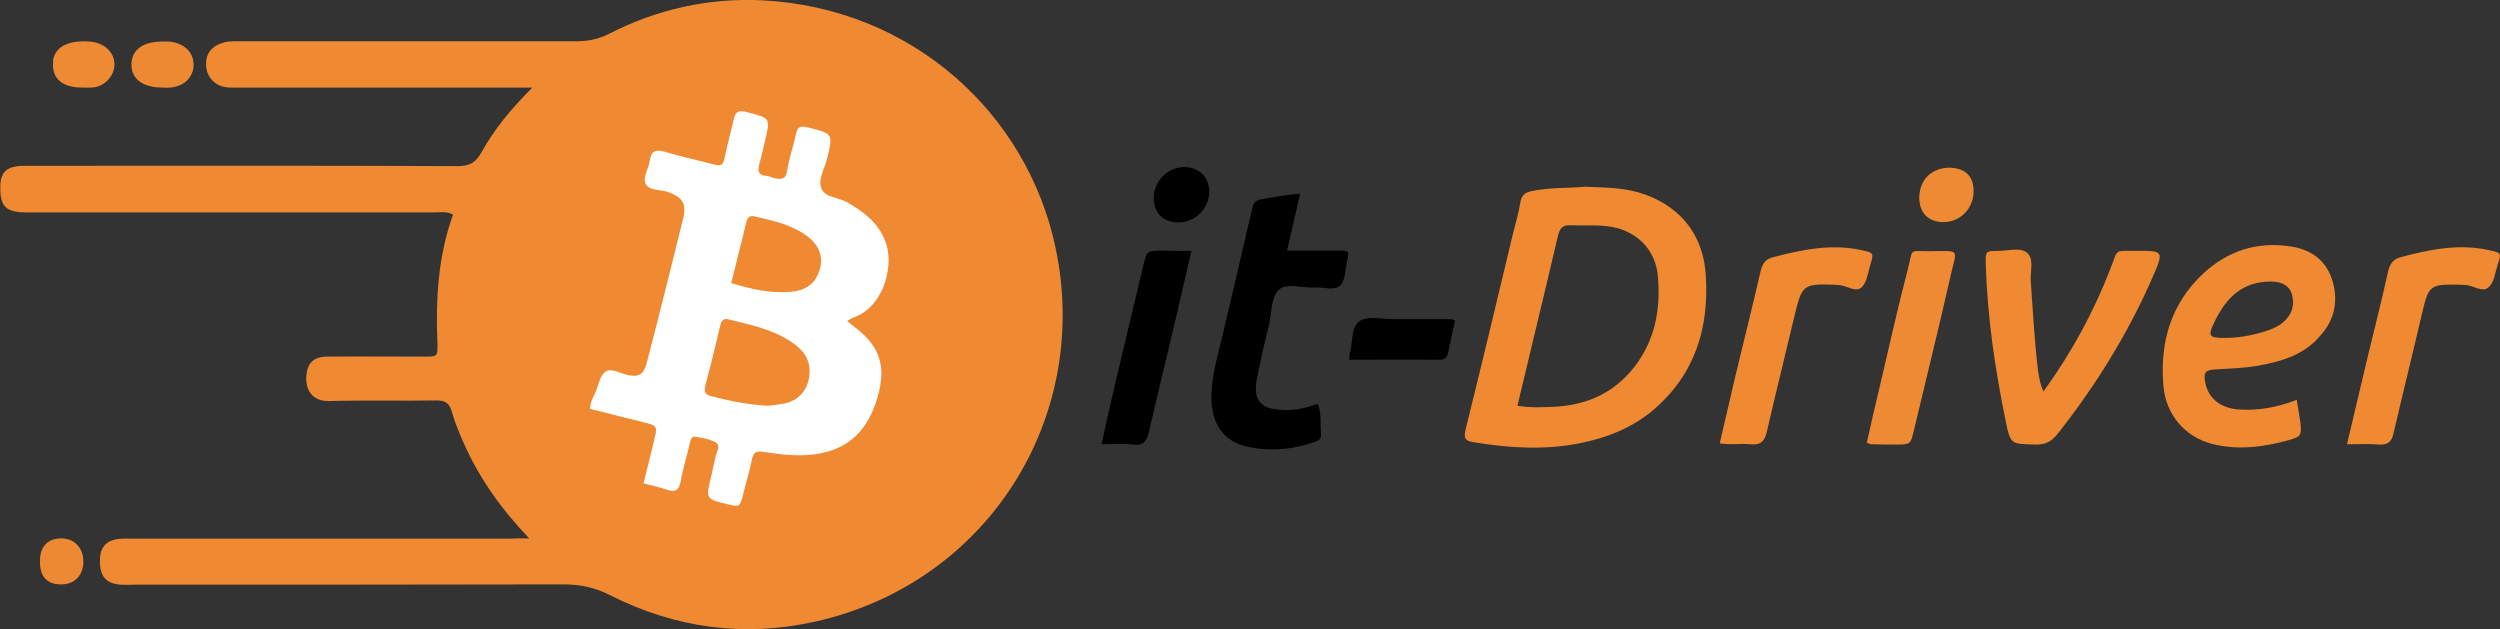
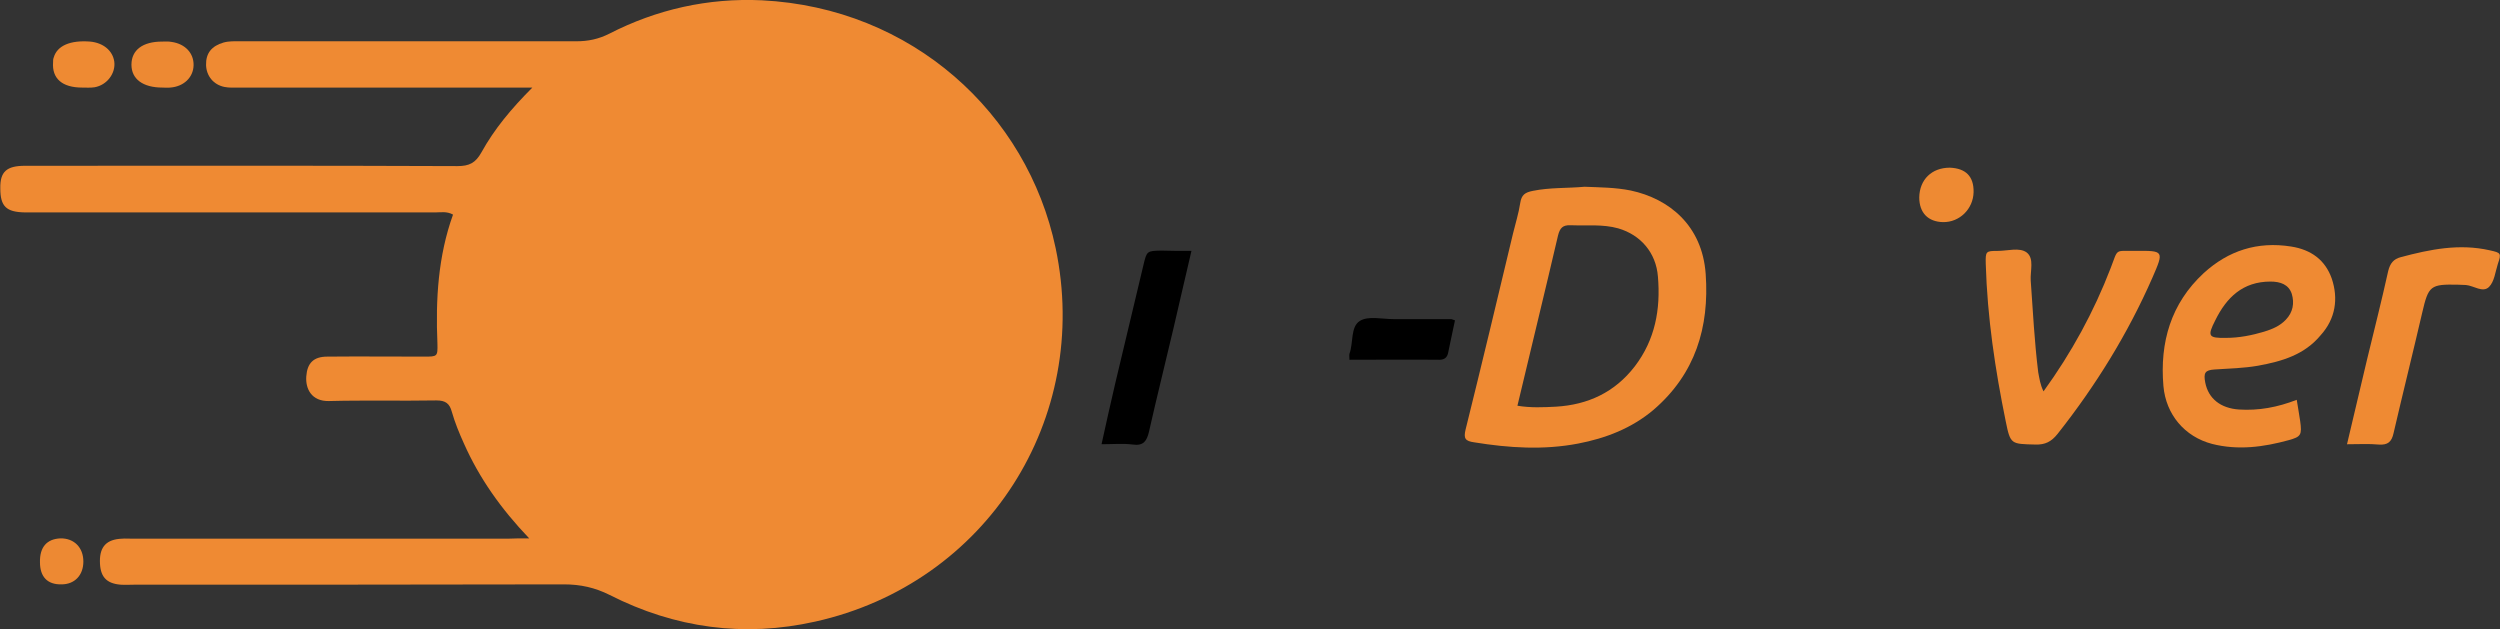
<svg xmlns="http://www.w3.org/2000/svg" width="564" height="142" viewBox="0 0 564 142" fill="none">
  <rect x="0" y="0" width="564" height="142" fill="#333333" stroke="none" />
  <g clip-path="url(#clip0_4199_10116)">
    <path d="M119.392 121.459C112.982 114.755 108.122 107.838 104.671 100.075C103.614 97.746 102.628 95.346 101.924 92.876C101.431 91.041 100.515 90.335 98.472 90.335C90.372 90.476 82.271 90.264 74.171 90.476C70.297 90.547 68.888 87.724 69.099 84.901C69.311 81.936 70.719 80.454 73.819 80.454C81.074 80.384 88.4 80.454 95.655 80.454C98.683 80.454 98.754 80.454 98.683 77.49C98.261 67.609 98.824 57.799 102.205 48.413C100.797 47.636 99.529 47.919 98.261 47.919C68.184 47.919 38.177 47.919 8.1 47.919C7.254 47.919 6.48 47.919 5.634 47.919C1.408 47.848 0.07 46.578 0.07 42.484C-0.001 38.744 1.479 37.403 5.634 37.403C38.177 37.403 70.649 37.332 103.192 37.473C105.868 37.473 107.277 36.767 108.615 34.368C111.503 29.145 115.307 24.558 120.097 19.759C118.477 19.759 117.491 19.759 116.504 19.759C95.584 19.759 74.734 19.759 53.814 19.759C52.758 19.759 51.701 19.829 50.645 19.617C48.179 19.123 46.559 17.147 46.489 14.677C46.418 11.995 47.757 10.372 50.433 9.595C51.701 9.243 52.969 9.313 54.307 9.313C79.524 9.313 104.812 9.313 130.029 9.313C132.705 9.313 135.03 8.819 137.425 7.619C148.131 2.114 159.754 -0.497 171.869 0.068C205.75 1.762 231.742 25.546 238.151 55.964C246.252 94.499 222.585 131.622 183.914 140.233C167.854 143.832 152.287 141.715 137.565 134.234C134.184 132.54 130.944 131.834 127.211 131.834C94.95 131.905 62.619 131.905 30.358 131.905C29.302 131.905 28.245 131.975 27.189 131.905C23.878 131.622 22.54 129.999 22.54 126.541C22.54 123.294 24.089 121.671 27.47 121.53C28.316 121.459 29.09 121.53 29.936 121.53C58.111 121.53 86.286 121.53 114.462 121.53C115.87 121.459 117.279 121.459 119.392 121.459Z" fill="#EF8A33" />
    <path d="M461.019 88.292C467.358 79.54 472.359 70.365 476.163 60.484C477.924 55.897 477.008 56.673 481.798 56.603C488.208 56.532 488.208 56.603 485.602 62.602C480.037 75.305 472.782 87.021 464.188 97.89C462.78 99.654 461.371 100.36 459.187 100.29C453.693 100.148 453.552 100.29 452.496 95.067C450.101 83.351 448.34 71.565 447.988 59.567C447.917 56.673 447.988 56.603 450.735 56.603C452.918 56.603 455.595 55.756 457.215 56.956C458.976 58.297 457.99 61.12 458.131 63.307C458.624 70.224 458.976 77.141 459.821 83.986C460.103 85.398 460.244 86.739 461.019 88.292Z" fill="#EF8A33" />
-     <path d="M297.321 91.111C298.166 93.44 297.814 95.698 298.025 97.886C298.096 98.874 297.673 99.298 296.757 99.651C291.545 101.486 286.192 101.98 280.838 100.639C276.119 99.439 273.513 95.698 273.301 90.405C273.161 85.888 274.358 81.583 275.415 77.278C277.809 67.256 280.134 57.234 282.458 47.212C282.74 46.083 282.951 45.307 284.29 45.025C287.178 44.46 289.995 43.966 293.306 43.684C292.32 48.059 291.404 52.082 290.347 56.529C294.292 56.529 298.096 56.529 301.97 56.529C304.435 56.529 304.435 56.599 303.872 59.069C303.449 60.904 303.519 63.233 302.392 64.362C301.054 65.704 298.589 64.715 296.616 64.857C293.799 65.068 290.277 63.657 288.446 65.421C286.826 66.974 286.896 70.432 286.332 73.043C285.346 77.278 284.29 81.442 283.515 85.677C282.67 90.264 284.501 92.311 289.08 92.452C291.897 92.734 294.574 92.028 297.321 91.111Z" fill="black" />
    <path d="M529.484 100.222C531.034 93.588 532.513 87.377 533.992 81.166C535.612 74.462 537.303 67.827 538.782 61.123C539.205 59.429 539.98 58.441 541.6 58.017C548.221 56.253 554.772 54.912 561.675 56.465C564.21 57.029 564.351 57.1 563.506 59.57C562.943 61.334 562.731 63.522 561.534 64.722C560.125 66.134 558.082 64.44 556.321 64.299C555.758 64.299 555.124 64.228 554.56 64.228C548.291 64.087 547.869 64.44 546.46 70.509C544.347 79.614 542.093 88.647 539.98 97.752C539.557 99.657 538.712 100.434 536.669 100.293C534.486 100.081 532.161 100.222 529.484 100.222Z" fill="#EF8A33" />
-     <path d="M387.975 100.008C389.243 94.644 390.44 89.492 391.637 84.27C393.469 76.577 395.441 68.884 397.202 61.121C397.625 59.427 398.329 58.439 400.02 58.015C406.641 56.321 413.192 54.91 420.095 56.462C422.63 57.027 422.771 57.098 421.996 59.568C421.433 61.332 421.222 63.52 420.095 64.72C418.756 66.132 416.643 64.438 414.882 64.296C414.389 64.296 413.966 64.226 413.473 64.226C406.923 64.014 406.5 64.367 404.95 70.79C402.837 79.682 400.654 88.504 398.611 97.326C398.118 99.444 397.272 100.502 394.878 100.22C392.694 100.008 390.44 100.432 387.975 100.008Z" fill="#EF8A33" />
    <path d="M268.793 56.602C267.384 62.742 266.046 68.317 264.778 73.893C262.947 81.727 260.974 89.561 259.213 97.395C258.72 99.442 258.016 100.642 255.551 100.289C253.367 100.006 251.113 100.218 248.507 100.218C249.563 95.419 250.55 90.973 251.606 86.456C253.719 77.563 255.832 68.741 257.946 59.848C258.72 56.602 258.72 56.602 262.031 56.531C264.074 56.602 266.187 56.602 268.793 56.602Z" fill="black" />
-     <path d="M421.151 99.865C422.138 95.489 423.124 91.114 424.18 86.738C426.223 77.986 428.195 69.235 430.449 60.554C431.647 55.967 430.449 56.672 435.45 56.672C442.494 56.602 441.438 56.037 440.029 62.319C437.423 73.893 434.535 85.468 431.788 97.042C431.013 100.289 431.013 100.289 427.702 100.289C425.8 100.289 423.969 100.289 422.067 100.218C421.856 100.218 421.644 100.006 421.151 99.865Z" fill="#EF8A34" />
    <path d="M304.436 81.164C304.436 80.529 304.365 80.106 304.436 79.823C305.351 77.353 304.647 73.754 306.76 72.413C308.662 71.213 311.761 71.989 314.297 71.989C318.664 71.989 322.961 71.989 327.328 71.989C327.539 71.989 327.751 72.13 328.244 72.272C327.751 74.671 327.187 77.141 326.694 79.612C326.483 80.6 325.919 81.164 324.722 81.164C317.96 81.094 311.198 81.164 304.436 81.164Z" fill="black" />
-     <path d="M272.808 43.338C272.737 47.079 269.638 50.184 265.834 50.184C262.453 50.184 260.34 48.067 260.27 44.75C260.27 40.797 263.58 37.551 267.384 37.692C270.694 37.833 272.808 40.021 272.808 43.338Z" fill="black" />
    <path d="M36.629 19.756C32.261 19.756 29.655 17.85 29.655 14.604C29.655 11.287 32.191 9.381 36.558 9.381C37.263 9.381 37.967 9.31 38.671 9.451C41.771 9.875 43.743 11.992 43.672 14.745C43.602 17.497 41.419 19.544 38.39 19.756C37.826 19.826 37.192 19.756 36.629 19.756Z" fill="#ED8933" />
    <path d="M18.525 19.757C14.017 19.757 11.692 17.71 11.974 14.04C11.974 13.687 11.974 13.334 12.115 12.981C12.89 10.3 15.848 9.029 20.356 9.382C23.315 9.664 25.428 11.429 25.78 13.899C26.132 16.51 24.16 19.192 21.342 19.686C20.427 19.827 19.441 19.757 18.525 19.757Z" fill="#EE8A33" />
    <path d="M445.241 43.333C445.17 47.144 442.071 50.179 438.338 50.108C434.957 50.038 432.984 47.991 432.984 44.533C433.055 40.51 435.802 37.828 439.887 37.828C443.48 37.969 445.311 39.804 445.241 43.333Z" fill="#EE8A33" />
    <path d="M9.016 126.823C8.945 123.435 10.566 121.6 13.594 121.459C16.694 121.388 18.807 123.505 18.807 126.681C18.807 129.787 16.834 131.833 13.876 131.833C10.706 131.904 9.016 130.14 9.016 126.823Z" fill="#ED8933" />
    <path d="M384.804 61.824C384.03 50.814 376.493 44.815 367.899 42.98C364.377 42.274 360.926 42.274 357.474 42.133C353.6 42.486 349.726 42.274 345.852 43.05C344.021 43.403 343.246 43.968 342.964 45.803C342.612 48.132 341.907 50.32 341.344 52.649C337.822 67.399 334.3 82.15 330.637 96.9C330.144 98.947 330.567 99.511 332.61 99.794C340.428 101.064 348.247 101.558 355.995 100.076C362.264 98.876 368.111 96.618 373.041 92.454C382.48 84.338 385.65 73.822 384.804 61.824ZM368.815 82.644C364.307 88.502 358.249 91.325 350.994 91.748C348.176 91.889 345.359 92.03 342.33 91.536C345.429 78.48 348.529 65.847 351.487 53.143C351.91 51.449 352.544 50.743 354.305 50.814C357.897 50.955 361.56 50.531 365.082 51.52C370.153 53.002 373.605 57.025 374.027 62.388C374.661 69.799 373.393 76.645 368.815 82.644Z" fill="#EF8A33" />
    <path d="M526.034 62.816C524.555 58.651 521.385 56.322 516.877 55.617C509.27 54.417 502.719 56.534 497.154 61.616C489.758 68.462 487.223 77.213 488.068 87.094C488.631 93.516 492.858 98.527 499.056 100.15C504.903 101.633 510.679 100.856 516.314 99.303C519.131 98.527 519.342 98.104 518.92 94.998C518.708 93.516 518.427 92.034 518.145 90.199C513.778 91.893 509.551 92.669 505.114 92.387C500.958 92.105 498.211 89.917 497.507 86.317C497.084 84.13 497.436 83.494 499.62 83.353C502.86 83.141 506.17 83.071 509.411 82.506C514.834 81.518 519.906 80.036 523.569 75.59C526.879 71.92 527.584 67.403 526.034 62.816ZM515.68 72.132C514.341 73.543 512.651 74.249 510.819 74.814C508.002 75.66 505.114 76.225 502.226 76.225C498.211 76.296 497.929 75.872 499.761 72.273C502.296 67.121 505.959 63.521 512.228 63.521C514.412 63.521 516.314 64.156 517.018 66.274C517.652 68.391 517.3 70.438 515.68 72.132Z" fill="#EF8A33" />
-     <path d="M192.296 73.401C191.944 73.119 191.592 72.766 191.099 72.413C191.592 72.131 192.014 71.849 192.367 71.707C199.199 69.449 201.524 60.556 200.044 55.404C198.636 50.605 195.114 47.923 191.028 45.594C189.126 44.535 186.098 44.535 185.323 42.559C184.478 40.513 186.027 38.042 186.591 35.784C187.999 30.067 187.929 30.138 182.153 28.726C180.392 28.303 179.899 28.726 179.547 30.349C178.983 33.102 177.997 35.784 177.575 38.536C177.293 40.442 176.307 40.513 174.898 40.23C174.193 40.089 173.56 39.736 172.855 39.666C171.235 39.595 170.883 38.678 171.235 37.266C171.728 35.431 172.151 33.667 172.573 31.832C173.841 26.538 173.841 26.68 168.418 25.268C166.516 24.774 165.882 25.268 165.53 26.962C164.825 29.926 164.05 32.89 163.416 35.855C163.135 37.266 162.501 37.478 161.162 37.125C157.429 36.137 153.625 35.361 149.963 34.231C147.85 33.596 146.863 34.161 146.582 36.278C146.37 38.113 144.821 40.089 145.736 41.642C146.582 42.983 148.906 42.771 150.526 43.265C153.907 44.394 154.964 45.947 154.119 49.335C151.442 60.133 148.765 70.931 145.948 81.729C145.243 84.552 144.116 85.188 141.369 84.552C139.82 84.199 138.059 83 136.72 83.776C135.312 84.623 135.1 86.74 134.396 88.363C133.903 89.563 133.128 90.622 133.128 92.245C137.143 93.233 141.228 94.292 145.243 95.28C148.343 96.056 148.343 96.127 147.568 99.373C146.793 102.549 146.018 105.725 145.173 109.042C147.075 109.536 148.765 109.889 150.385 110.454C152.287 111.089 153.132 110.736 153.555 108.619C154.048 105.725 154.964 102.973 155.598 100.079C155.739 99.373 156.02 98.385 156.725 98.526C158.345 98.738 160.035 99.02 161.444 99.797C162.712 100.503 161.655 101.914 161.444 102.973C161.092 104.455 160.81 105.937 160.458 107.419C159.19 112.571 159.19 112.571 164.191 113.771C166.868 114.406 166.868 114.406 167.643 111.583C168.277 108.972 169.122 106.36 169.615 103.749C169.967 101.844 170.742 101.702 172.503 101.985C176.659 102.62 180.885 103.114 185.111 102.267C192.789 100.785 196.522 95.562 198.283 88.434C199.833 82.012 198.213 77.706 192.296 73.401ZM182.646 84.058C182.505 87.516 180.603 90.128 177.222 90.975C175.743 91.328 174.193 91.398 173.066 91.539C168.488 91.257 164.403 90.41 160.317 89.352C158.979 88.999 158.838 88.222 159.12 87.022C160.317 82.506 161.444 77.989 162.501 73.401C162.782 72.201 163.276 71.778 164.403 72.06C169.122 73.26 173.982 74.178 178.208 76.93C180.815 78.624 182.787 80.671 182.646 84.058ZM185.041 60.415C184.196 63.803 182.012 65.567 178.208 65.85C173.7 66.202 169.404 65.214 164.966 63.873C166.093 59.215 167.291 54.698 168.347 50.181C168.629 48.982 169.192 48.558 170.319 48.841C174.264 49.758 178.279 50.605 181.73 53.005C184.548 54.91 185.745 57.663 185.041 60.415Z" fill="white" />
  </g>
  <defs>
    <clipPath id="clip0_4199_10116">
      <rect width="564" height="142" fill="white" />
    </clipPath>
  </defs>
</svg>